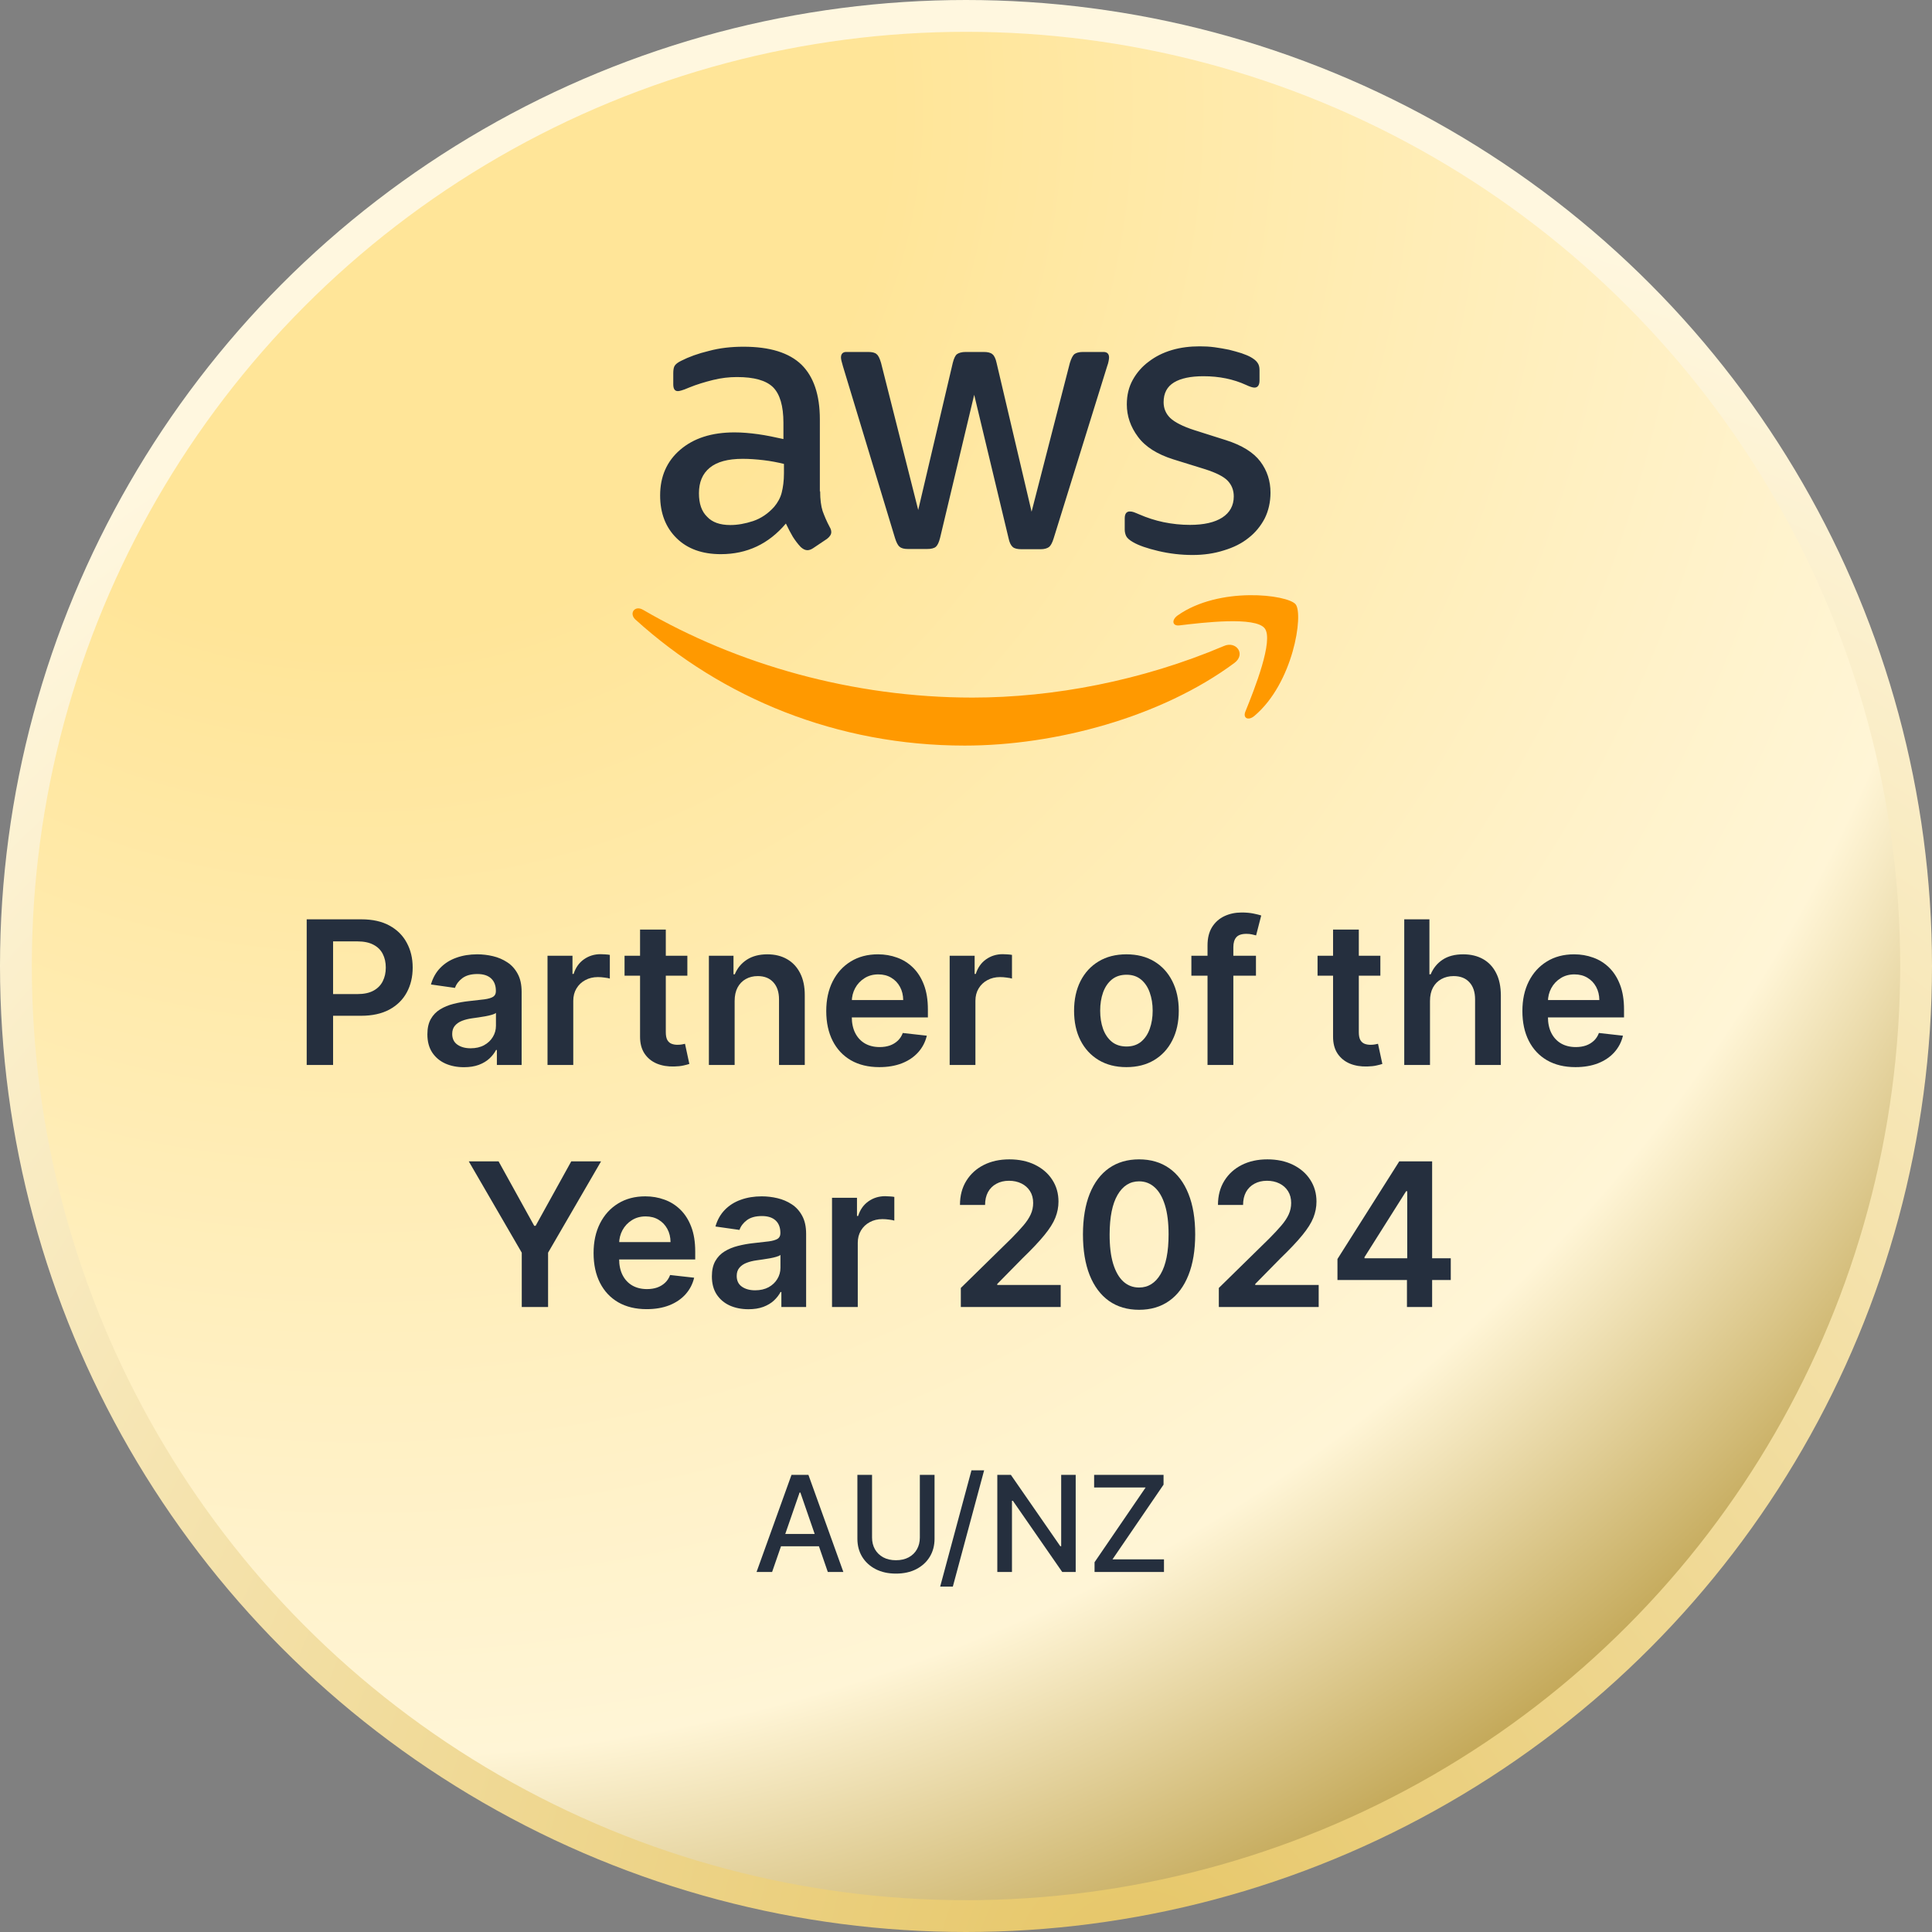
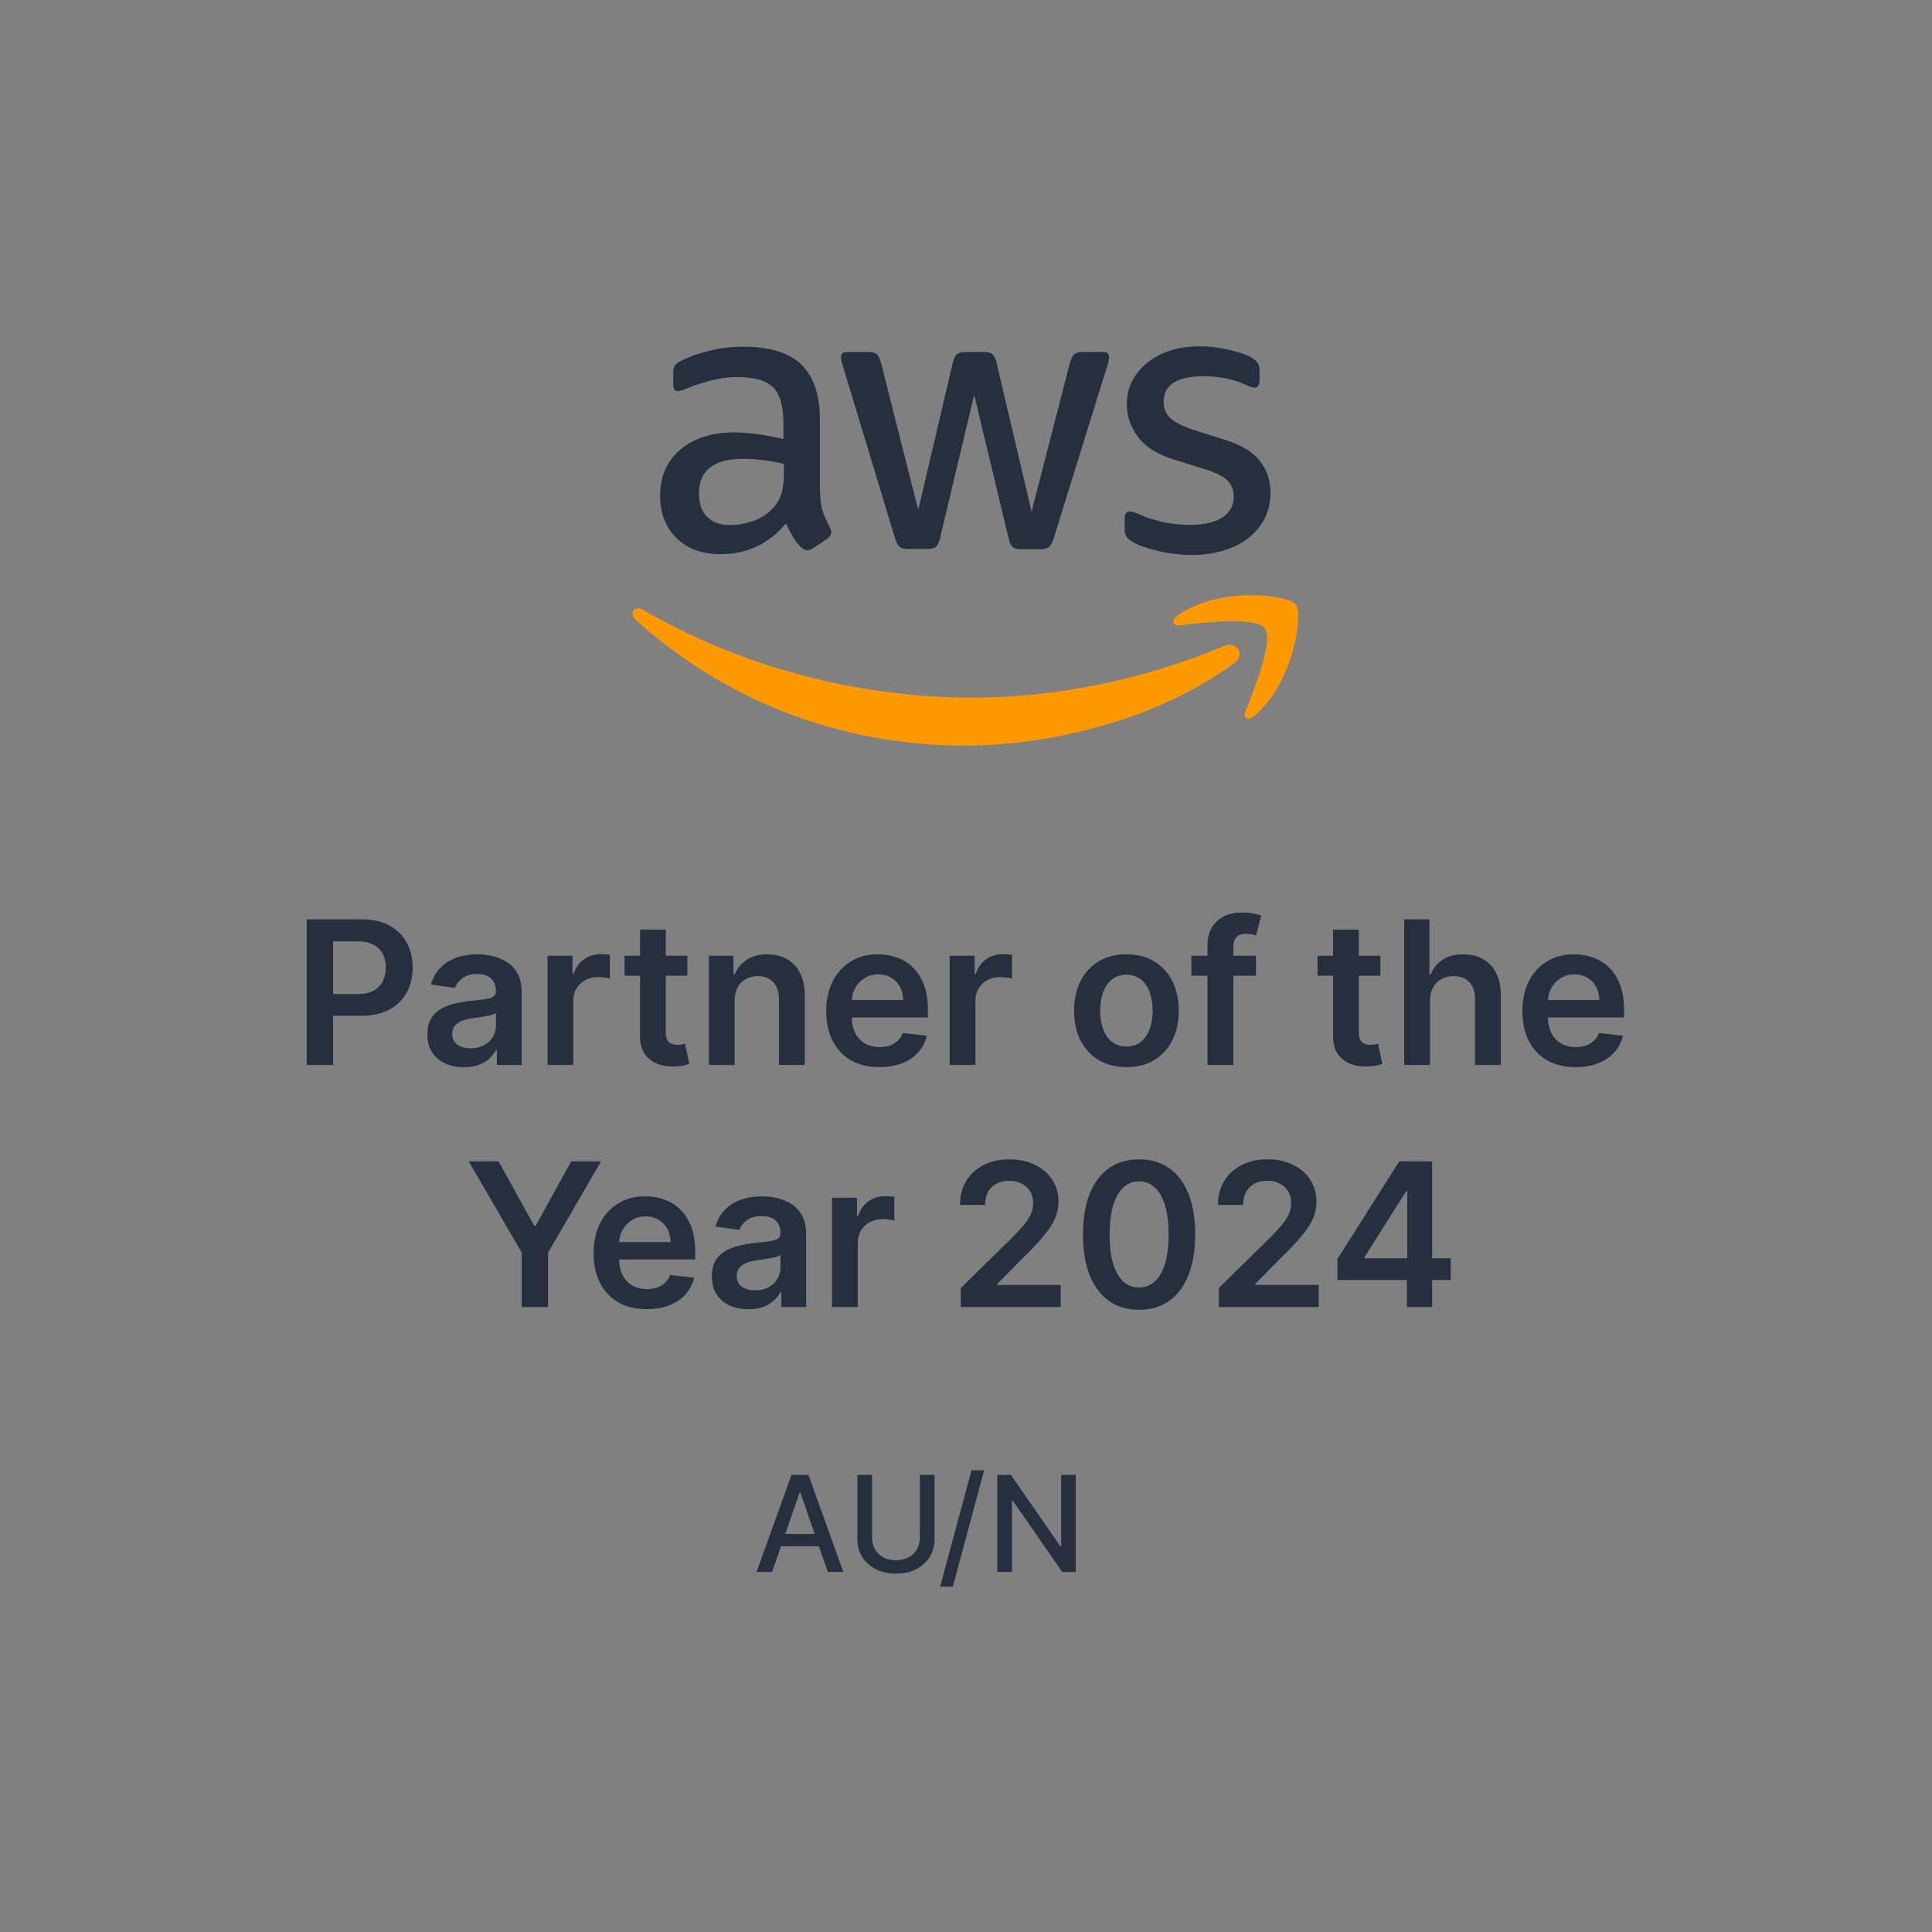
<svg xmlns="http://www.w3.org/2000/svg" width="926" height="926" viewBox="0 0 926 926" fill="none">
  <rect x="0" y="0" width="926" height="926" fill="#808080" stroke="none" />
-   <circle cx="463" cy="463" r="455.375" fill="url(#paint0_radial_518_155)" stroke="url(#paint1_radial_518_155)" stroke-width="15.25" />
  <path d="M393.094 235.457C393.094 239.406 393.523 242.6 394.275 244.934C395.133 247.267 396.17 249.815 397.673 252.615C398.209 253.477 398.424 254.302 398.424 255.056C398.424 256.133 397.78 257.174 396.421 258.251L389.732 262.738C388.766 263.384 387.836 263.707 386.977 263.707C385.904 263.707 384.867 263.168 383.793 262.199C382.291 260.62 381.039 258.897 379.966 257.21C378.893 255.415 377.855 253.369 376.675 250.928C368.412 260.727 358.002 265.609 345.482 265.609C336.575 265.609 329.456 263.061 324.269 257.928C319.082 252.831 316.399 246.01 316.399 237.467C316.399 228.422 319.583 221.063 326.058 215.535C332.532 210.008 341.118 207.244 352.064 207.244C355.677 207.244 359.397 207.567 363.296 208.105C367.231 208.644 371.238 209.505 375.494 210.438V202.649C375.494 194.573 373.813 188.901 370.522 185.599C367.124 182.296 361.4 180.717 353.209 180.717C349.488 180.717 345.661 181.148 341.762 182.117C337.862 183.086 333.999 184.235 330.315 185.742C328.633 186.496 327.346 186.927 326.594 187.142C325.843 187.358 325.307 187.465 324.913 187.465C323.411 187.465 322.695 186.388 322.695 184.163V178.922C322.695 177.235 322.91 175.943 323.446 175.189C323.983 174.435 324.949 173.682 326.416 172.964C330.136 171.061 334.571 169.446 339.794 168.19C344.981 166.79 350.526 166.179 356.357 166.179C368.984 166.179 378.213 169.051 384.151 174.794C389.982 180.538 392.951 189.26 392.951 200.998V235.493H393.094V235.457ZM350.025 251.646C353.531 251.646 357.143 251 360.971 249.744C364.799 248.451 368.197 246.118 371.059 242.923C372.74 240.913 374.028 238.652 374.672 236.103C375.316 233.555 375.745 230.468 375.745 226.842V222.355C372.668 221.602 369.377 220.956 365.979 220.561C362.581 220.166 359.29 219.915 355.999 219.915C348.88 219.915 343.693 221.315 340.188 224.186C336.682 227.058 335.001 231.114 335.001 236.426C335.001 241.416 336.289 245.149 338.936 247.697C341.404 250.354 345.124 251.646 350.025 251.646ZM435.233 263.132C433.337 263.132 432.05 262.809 431.191 262.056C430.333 261.409 429.617 259.938 428.973 257.892L404.04 175.62C403.396 173.502 403.074 172.102 403.074 171.348C403.074 169.661 403.933 168.692 405.614 168.692H416.024C418.027 168.692 419.422 169.015 420.173 169.769C421.032 170.415 421.676 171.887 422.284 173.933L440.098 244.431L456.661 173.933C457.197 171.815 457.841 170.415 458.664 169.769C459.522 169.123 460.989 168.692 462.921 168.692H471.399C473.402 168.692 474.797 169.015 475.655 169.769C476.514 170.415 477.229 171.887 477.659 173.933L494.436 245.257L512.787 173.933C513.43 171.815 514.182 170.415 514.897 169.769C515.756 169.123 517.115 168.692 519.047 168.692H528.92C530.601 168.692 531.567 169.554 531.567 171.348C531.567 171.887 531.459 172.425 531.352 173.035C531.245 173.682 531.03 174.543 530.601 175.692L505.024 257.999C504.38 260.117 503.629 261.517 502.806 262.163C501.948 262.809 500.588 263.24 498.764 263.24H489.642C487.639 263.24 486.244 262.917 485.385 262.163C484.527 261.409 483.811 260.045 483.382 257.892L466.927 189.224L450.579 257.784C450.043 259.902 449.399 261.302 448.576 262.056C447.718 262.809 446.251 263.132 444.319 263.132H435.233ZM571.56 266.004C566.051 266.004 560.542 265.358 555.212 264.102C549.882 262.845 545.768 261.445 543.014 259.83C541.332 258.861 540.152 257.82 539.723 256.851C539.293 255.882 539.079 254.841 539.079 253.871V248.451C539.079 246.226 539.937 245.149 541.511 245.149C542.155 245.149 542.799 245.257 543.407 245.472C544.051 245.687 544.981 246.118 546.054 246.549C549.667 248.128 553.602 249.42 557.716 250.282C561.973 251.143 566.087 251.574 570.343 251.574C577.033 251.574 582.22 250.39 585.833 248.056C589.445 245.723 591.341 242.313 591.341 237.934C591.341 234.955 590.376 232.514 588.48 230.468C586.584 228.458 582.971 226.627 577.748 224.94L562.366 220.166C554.604 217.725 548.88 214.1 545.375 209.29C541.869 204.587 540.08 199.383 540.08 193.855C540.08 189.368 541.046 185.455 542.942 182.045C544.838 178.635 547.414 175.656 550.597 173.323C553.781 170.882 557.394 169.051 561.615 167.795C565.836 166.538 570.308 166 574.994 166C577.319 166 579.751 166.108 582.112 166.431C584.545 166.754 586.798 167.185 589.016 167.615C591.127 168.154 593.166 168.692 595.062 169.302C596.958 169.948 598.46 170.595 599.533 171.205C601.036 172.066 602.073 172.892 602.717 173.861C603.361 174.723 603.683 175.871 603.683 177.379V182.368C603.683 184.594 602.824 185.778 601.25 185.778C600.392 185.778 599.032 185.348 597.208 184.486C591.163 181.722 584.366 180.322 576.818 180.322C570.773 180.322 565.979 181.291 562.688 183.301C559.397 185.312 557.716 188.399 557.716 192.778C557.716 195.757 558.789 198.306 560.9 200.352C563.01 202.362 566.945 204.408 572.561 206.203L587.621 210.977C595.276 213.418 600.785 216.828 604.076 221.207C607.367 225.586 608.941 230.575 608.941 236.103C608.941 240.698 607.975 244.826 606.187 248.451C604.291 252.077 601.715 255.271 598.424 257.82C595.133 260.476 591.198 262.415 586.655 263.779C581.969 265.286 576.997 266.004 571.56 266.004Z" fill="#252F3E" />
  <path fill-rule="evenodd" clip-rule="evenodd" d="M591.629 317.765C556.716 343.646 505.991 357.358 462.386 357.358C401.252 357.358 346.199 334.672 304.596 296.982C301.305 294.003 304.274 289.946 308.209 292.28C353.21 318.483 408.692 334.349 466.106 334.349C504.847 334.349 547.379 326.272 586.549 309.653C592.38 306.997 597.353 313.494 591.629 317.765Z" fill="#FF9900" />
  <path fill-rule="evenodd" clip-rule="evenodd" d="M606.152 301.145C601.68 295.402 576.64 298.382 565.3 299.746C561.902 300.176 561.365 297.197 564.442 294.971C584.403 280.901 617.169 284.957 620.997 289.659C624.825 294.433 619.924 327.349 601.251 343.107C598.389 345.548 595.635 344.292 596.887 341.097C601.179 330.544 610.623 306.781 606.152 301.145Z" fill="#FF9900" />
  <path d="M147 510.448V440.63H173.182C178.545 440.63 183.045 441.63 186.682 443.63C190.341 445.63 193.102 448.38 194.966 451.88C196.852 455.357 197.795 459.312 197.795 463.744C197.795 468.221 196.852 472.198 194.966 475.676C193.08 479.153 190.295 481.892 186.614 483.892C182.932 485.869 178.398 486.857 173.011 486.857H155.659V476.46H171.307C174.443 476.46 177.011 475.914 179.011 474.823C181.011 473.732 182.489 472.232 183.443 470.323C184.42 468.414 184.909 466.221 184.909 463.744C184.909 461.267 184.42 459.085 183.443 457.198C182.489 455.312 181 453.846 178.977 452.801C176.977 451.732 174.398 451.198 171.239 451.198H159.648V510.448H147Z" fill="#252F3E" />
  <path d="M222.366 511.505C219.048 511.505 216.06 510.914 213.401 509.732C210.764 508.528 208.673 506.755 207.128 504.414C205.605 502.073 204.844 499.187 204.844 495.755C204.844 492.801 205.389 490.357 206.48 488.426C207.571 486.494 209.06 484.948 210.946 483.789C212.832 482.63 214.957 481.755 217.321 481.164C219.707 480.551 222.173 480.107 224.719 479.835C227.787 479.517 230.276 479.232 232.185 478.982C234.094 478.71 235.48 478.301 236.344 477.755C237.23 477.187 237.673 476.312 237.673 475.13V474.926C237.673 472.357 236.912 470.369 235.389 468.96C233.866 467.551 231.673 466.846 228.81 466.846C225.787 466.846 223.389 467.505 221.616 468.823C219.866 470.142 218.685 471.698 218.071 473.494L206.548 471.857C207.457 468.676 208.957 466.017 211.048 463.88C213.139 461.721 215.696 460.107 218.719 459.039C221.741 457.948 225.082 457.403 228.741 457.403C231.264 457.403 233.776 457.698 236.276 458.289C238.776 458.88 241.06 459.857 243.128 461.221C245.196 462.562 246.855 464.392 248.105 466.71C249.378 469.028 250.014 471.926 250.014 475.403V510.448H238.151V503.255H237.741C236.991 504.71 235.935 506.073 234.571 507.346C233.23 508.596 231.537 509.607 229.491 510.38C227.469 511.13 225.094 511.505 222.366 511.505ZM225.571 502.437C228.048 502.437 230.196 501.948 232.014 500.971C233.832 499.971 235.23 498.653 236.207 497.017C237.207 495.38 237.707 493.596 237.707 491.664V485.494C237.321 485.812 236.662 486.107 235.73 486.38C234.821 486.653 233.798 486.892 232.662 487.096C231.526 487.301 230.401 487.482 229.287 487.642C228.173 487.801 227.207 487.937 226.389 488.051C224.548 488.301 222.901 488.71 221.446 489.278C219.991 489.846 218.844 490.642 218.003 491.664C217.162 492.664 216.741 493.96 216.741 495.551C216.741 497.823 217.571 499.539 219.23 500.698C220.889 501.857 223.003 502.437 225.571 502.437Z" fill="#252F3E" />
  <path d="M262.423 510.448V458.085H274.389V466.812H274.935C275.889 463.789 277.526 461.46 279.844 459.823C282.185 458.164 284.855 457.335 287.855 457.335C288.537 457.335 289.298 457.369 290.139 457.437C291.003 457.482 291.719 457.562 292.287 457.676V469.028C291.764 468.846 290.935 468.687 289.798 468.551C288.685 468.392 287.605 468.312 286.56 468.312C284.31 468.312 282.287 468.801 280.491 469.778C278.719 470.732 277.321 472.062 276.298 473.767C275.276 475.471 274.764 477.437 274.764 479.664V510.448H262.423Z" fill="#252F3E" />
  <path d="M329.446 458.085V467.63H299.344V458.085H329.446ZM306.776 445.539H319.116V494.698C319.116 496.357 319.366 497.63 319.866 498.517C320.389 499.38 321.071 499.971 321.912 500.289C322.753 500.607 323.685 500.767 324.707 500.767C325.48 500.767 326.185 500.71 326.821 500.596C327.48 500.482 327.98 500.38 328.321 500.289L330.401 509.937C329.741 510.164 328.798 510.414 327.571 510.687C326.366 510.96 324.889 511.119 323.139 511.164C320.048 511.255 317.264 510.789 314.787 509.767C312.31 508.721 310.344 507.107 308.889 504.926C307.457 502.744 306.753 500.017 306.776 496.744V445.539Z" fill="#252F3E" />
  <path d="M352.108 479.767V510.448H339.767V458.085H351.562V466.982H352.176C353.381 464.051 355.301 461.721 357.938 459.994C360.597 458.267 363.881 457.403 367.79 457.403C371.403 457.403 374.551 458.176 377.233 459.721C379.938 461.267 382.028 463.505 383.506 466.437C385.006 469.369 385.744 472.926 385.722 477.107V510.448H373.381V479.017C373.381 475.517 372.472 472.778 370.653 470.801C368.858 468.823 366.369 467.835 363.188 467.835C361.028 467.835 359.108 468.312 357.426 469.267C355.767 470.198 354.46 471.551 353.506 473.323C352.574 475.096 352.108 477.244 352.108 479.767Z" fill="#252F3E" />
  <path d="M421.449 511.471C416.199 511.471 411.665 510.38 407.847 508.198C404.051 505.994 401.131 502.88 399.085 498.857C397.04 494.812 396.017 490.051 396.017 484.573C396.017 479.187 397.04 474.46 399.085 470.392C401.153 466.301 404.04 463.119 407.744 460.846C411.449 458.551 415.801 457.403 420.801 457.403C424.028 457.403 427.074 457.926 429.938 458.971C432.824 459.994 435.369 461.585 437.574 463.744C439.801 465.903 441.551 468.653 442.824 471.994C444.097 475.312 444.733 479.267 444.733 483.857V487.642H401.812V479.323H432.903C432.881 476.96 432.369 474.857 431.369 473.017C430.369 471.153 428.972 469.687 427.176 468.619C425.403 467.551 423.335 467.017 420.972 467.017C418.449 467.017 416.233 467.63 414.324 468.857C412.415 470.062 410.926 471.653 409.858 473.63C408.812 475.585 408.278 477.732 408.256 480.073V487.335C408.256 490.38 408.812 492.994 409.926 495.176C411.04 497.335 412.597 498.994 414.597 500.153C416.597 501.289 418.938 501.857 421.619 501.857C423.415 501.857 425.04 501.607 426.494 501.107C427.949 500.585 429.21 499.823 430.278 498.823C431.347 497.823 432.153 496.585 432.699 495.107L444.222 496.403C443.494 499.448 442.108 502.107 440.062 504.38C438.04 506.63 435.449 508.38 432.29 509.63C429.131 510.857 425.517 511.471 421.449 511.471Z" fill="#252F3E" />
  <path d="M455.173 510.448V458.085H467.139V466.812H467.685C468.639 463.789 470.276 461.46 472.594 459.823C474.935 458.164 477.605 457.335 480.605 457.335C481.287 457.335 482.048 457.369 482.889 457.437C483.753 457.482 484.469 457.562 485.037 457.676V469.028C484.514 468.846 483.685 468.687 482.548 468.551C481.435 468.392 480.355 468.312 479.31 468.312C477.06 468.312 475.037 468.801 473.241 469.778C471.469 470.732 470.071 472.062 469.048 473.767C468.026 475.471 467.514 477.437 467.514 479.664V510.448H455.173Z" fill="#252F3E" />
  <path d="M539.889 511.471C534.776 511.471 530.344 510.346 526.594 508.096C522.844 505.846 519.935 502.698 517.866 498.653C515.821 494.607 514.798 489.88 514.798 484.471C514.798 479.062 515.821 474.323 517.866 470.255C519.935 466.187 522.844 463.028 526.594 460.778C530.344 458.528 534.776 457.403 539.889 457.403C545.003 457.403 549.435 458.528 553.185 460.778C556.935 463.028 559.832 466.187 561.878 470.255C563.946 474.323 564.98 479.062 564.98 484.471C564.98 489.88 563.946 494.607 561.878 498.653C559.832 502.698 556.935 505.846 553.185 508.096C549.435 510.346 545.003 511.471 539.889 511.471ZM539.957 501.585C542.73 501.585 545.048 500.823 546.912 499.301C548.776 497.755 550.162 495.687 551.071 493.096C552.003 490.505 552.469 487.619 552.469 484.437C552.469 481.232 552.003 478.335 551.071 475.744C550.162 473.13 548.776 471.051 546.912 469.505C545.048 467.96 542.73 467.187 539.957 467.187C537.116 467.187 534.753 467.96 532.866 469.505C531.003 471.051 529.605 473.13 528.673 475.744C527.764 478.335 527.31 481.232 527.31 484.437C527.31 487.619 527.764 490.505 528.673 493.096C529.605 495.687 531.003 497.755 532.866 499.301C534.753 500.823 537.116 501.585 539.957 501.585Z" fill="#252F3E" />
  <path d="M601.977 458.085V467.63H571.023V458.085H601.977ZM578.761 510.448V453.142C578.761 449.619 579.489 446.687 580.943 444.346C582.42 442.005 584.398 440.255 586.875 439.096C589.352 437.937 592.102 437.357 595.125 437.357C597.261 437.357 599.159 437.528 600.818 437.869C602.477 438.21 603.705 438.517 604.5 438.789L602.045 448.335C601.523 448.176 600.864 448.017 600.068 447.857C599.273 447.676 598.386 447.585 597.409 447.585C595.114 447.585 593.489 448.142 592.534 449.255C591.602 450.346 591.136 451.914 591.136 453.96V510.448H578.761Z" fill="#252F3E" />
  <path d="M661.602 458.085V467.63H631.5V458.085H661.602ZM638.932 445.539H651.273V494.698C651.273 496.357 651.523 497.63 652.023 498.517C652.545 499.38 653.227 499.971 654.068 500.289C654.909 500.607 655.841 500.767 656.864 500.767C657.636 500.767 658.341 500.71 658.977 500.596C659.636 500.482 660.136 500.38 660.477 500.289L662.557 509.937C661.898 510.164 660.955 510.414 659.727 510.687C658.523 510.96 657.045 511.119 655.295 511.164C652.205 511.255 649.42 510.789 646.943 509.767C644.466 508.721 642.5 507.107 641.045 504.926C639.614 502.744 638.909 500.017 638.932 496.744V445.539Z" fill="#252F3E" />
  <path d="M685.389 479.767V510.448H673.048V440.63H685.116V466.982H685.73C686.957 464.028 688.855 461.698 691.423 459.994C694.014 458.267 697.31 457.403 701.31 457.403C704.946 457.403 708.117 458.164 710.821 459.687C713.526 461.21 715.616 463.437 717.094 466.369C718.594 469.301 719.344 472.88 719.344 477.107V510.448H707.003V479.017C707.003 475.494 706.094 472.755 704.276 470.801C702.48 468.823 699.957 467.835 696.707 467.835C694.526 467.835 692.571 468.312 690.844 469.267C689.139 470.198 687.798 471.551 686.821 473.323C685.867 475.096 685.389 477.244 685.389 479.767Z" fill="#252F3E" />
  <path d="M755.105 511.471C749.855 511.471 745.321 510.38 741.503 508.198C737.707 505.994 734.787 502.88 732.741 498.857C730.696 494.812 729.673 490.051 729.673 484.573C729.673 479.187 730.696 474.46 732.741 470.392C734.81 466.301 737.696 463.119 741.401 460.846C745.105 458.551 749.457 457.403 754.457 457.403C757.685 457.403 760.73 457.926 763.594 458.971C766.48 459.994 769.026 461.585 771.23 463.744C773.457 465.903 775.207 468.653 776.48 471.994C777.753 475.312 778.389 479.267 778.389 483.857V487.642H735.469V479.323H766.56C766.537 476.96 766.026 474.857 765.026 473.017C764.026 471.153 762.628 469.687 760.832 468.619C759.06 467.551 756.992 467.017 754.628 467.017C752.105 467.017 749.889 467.63 747.98 468.857C746.071 470.062 744.582 471.653 743.514 473.63C742.469 475.585 741.935 477.732 741.912 480.073V487.335C741.912 490.38 742.469 492.994 743.582 495.176C744.696 497.335 746.253 498.994 748.253 500.153C750.253 501.289 752.594 501.857 755.276 501.857C757.071 501.857 758.696 501.607 760.151 501.107C761.605 500.585 762.866 499.823 763.935 498.823C765.003 497.823 765.81 496.585 766.355 495.107L777.878 496.403C777.151 499.448 775.764 502.107 773.719 504.38C771.696 506.63 769.105 508.38 765.946 509.63C762.787 510.857 759.173 511.471 755.105 511.471Z" fill="#252F3E" />
  <path d="M224.68 556.63H238.964L256.044 587.517H256.726L273.805 556.63H288.089L262.692 600.403V626.448H250.078V600.403L224.68 556.63Z" fill="#252F3E" />
  <path d="M309.933 627.471C304.683 627.471 300.149 626.38 296.331 624.198C292.536 621.994 289.615 618.88 287.57 614.857C285.524 610.812 284.501 606.051 284.501 600.573C284.501 595.187 285.524 590.46 287.57 586.392C289.638 582.301 292.524 579.119 296.229 576.846C299.933 574.551 304.286 573.403 309.286 573.403C312.513 573.403 315.558 573.926 318.422 574.971C321.308 575.994 323.854 577.585 326.058 579.744C328.286 581.903 330.036 584.653 331.308 587.994C332.581 591.312 333.217 595.267 333.217 599.857V603.642H290.297V595.323H321.388C321.365 592.96 320.854 590.857 319.854 589.017C318.854 587.153 317.456 585.687 315.661 584.619C313.888 583.551 311.82 583.017 309.456 583.017C306.933 583.017 304.717 583.63 302.808 584.857C300.899 586.062 299.411 587.653 298.342 589.63C297.297 591.585 296.763 593.732 296.74 596.073V603.335C296.74 606.38 297.297 608.994 298.411 611.176C299.524 613.335 301.081 614.994 303.081 616.153C305.081 617.289 307.422 617.857 310.104 617.857C311.899 617.857 313.524 617.607 314.979 617.107C316.433 616.585 317.695 615.823 318.763 614.823C319.831 613.823 320.638 612.585 321.183 611.107L332.706 612.403C331.979 615.448 330.592 618.107 328.547 620.38C326.524 622.63 323.933 624.38 320.774 625.63C317.615 626.857 314.001 627.471 309.933 627.471Z" fill="#252F3E" />
  <path d="M358.726 627.505C355.408 627.505 352.419 626.914 349.76 625.732C347.124 624.528 345.033 622.755 343.487 620.414C341.964 618.073 341.203 615.187 341.203 611.755C341.203 608.801 341.749 606.357 342.839 604.426C343.93 602.494 345.419 600.948 347.305 599.789C349.192 598.63 351.317 597.755 353.68 597.164C356.067 596.551 358.533 596.107 361.078 595.835C364.146 595.517 366.635 595.232 368.544 594.982C370.453 594.71 371.839 594.301 372.703 593.755C373.589 593.187 374.033 592.312 374.033 591.13V590.926C374.033 588.357 373.271 586.369 371.749 584.96C370.226 583.551 368.033 582.846 365.169 582.846C362.146 582.846 359.749 583.505 357.976 584.823C356.226 586.142 355.044 587.698 354.43 589.494L342.908 587.857C343.817 584.676 345.317 582.017 347.408 579.88C349.499 577.721 352.055 576.107 355.078 575.039C358.101 573.948 361.442 573.403 365.101 573.403C367.624 573.403 370.135 573.698 372.635 574.289C375.135 574.88 377.419 575.857 379.487 577.221C381.555 578.562 383.214 580.392 384.464 582.71C385.737 585.028 386.374 587.926 386.374 591.403V626.448H374.51V619.255H374.101C373.351 620.71 372.294 622.073 370.93 623.346C369.589 624.596 367.896 625.607 365.851 626.38C363.828 627.13 361.453 627.505 358.726 627.505ZM361.93 618.437C364.408 618.437 366.555 617.948 368.374 616.971C370.192 615.971 371.589 614.653 372.567 613.017C373.567 611.38 374.067 609.596 374.067 607.664V601.494C373.68 601.812 373.021 602.107 372.089 602.38C371.18 602.653 370.158 602.892 369.021 603.096C367.885 603.301 366.76 603.482 365.646 603.642C364.533 603.801 363.567 603.937 362.749 604.051C360.908 604.301 359.26 604.71 357.805 605.278C356.351 605.846 355.203 606.642 354.362 607.664C353.521 608.664 353.101 609.96 353.101 611.551C353.101 613.823 353.93 615.539 355.589 616.698C357.249 617.857 359.362 618.437 361.93 618.437Z" fill="#252F3E" />
  <path d="M398.783 626.448V574.085H410.749V582.812H411.294C412.249 579.789 413.885 577.46 416.203 575.823C418.544 574.164 421.214 573.335 424.214 573.335C424.896 573.335 425.658 573.369 426.499 573.437C427.362 573.482 428.078 573.562 428.646 573.676V585.028C428.124 584.846 427.294 584.687 426.158 584.551C425.044 584.392 423.964 584.312 422.919 584.312C420.669 584.312 418.646 584.801 416.851 585.778C415.078 586.732 413.68 588.062 412.658 589.767C411.635 591.471 411.124 593.437 411.124 595.664V626.448H398.783Z" fill="#252F3E" />
  <path d="M460.521 626.448V617.312L484.76 593.551C487.078 591.21 489.01 589.13 490.555 587.312C492.101 585.494 493.26 583.732 494.033 582.028C494.805 580.323 495.192 578.505 495.192 576.573C495.192 574.369 494.692 572.482 493.692 570.914C492.692 569.323 491.317 568.096 489.567 567.232C487.817 566.369 485.828 565.937 483.601 565.937C481.305 565.937 479.294 566.414 477.567 567.369C475.84 568.301 474.499 569.63 473.544 571.357C472.612 573.085 472.146 575.142 472.146 577.528H460.112C460.112 573.096 461.124 569.244 463.146 565.971C465.169 562.698 467.953 560.164 471.499 558.369C475.067 556.573 479.158 555.676 483.771 555.676C488.453 555.676 492.567 556.551 496.112 558.301C499.658 560.051 502.408 562.448 504.362 565.494C506.339 568.539 507.328 572.017 507.328 575.926C507.328 578.539 506.828 581.107 505.828 583.63C504.828 586.153 503.067 588.948 500.544 592.017C498.044 595.085 494.533 598.801 490.01 603.164L477.976 615.403V615.88H508.385V626.448H460.521Z" fill="#252F3E" />
  <path d="M545.953 627.778C540.339 627.778 535.521 626.357 531.499 623.517C527.499 620.653 524.419 616.528 522.26 611.142C520.124 605.732 519.055 599.221 519.055 591.607C519.078 583.994 520.158 577.517 522.294 572.176C524.453 566.812 527.533 562.721 531.533 559.903C535.555 557.085 540.362 555.676 545.953 555.676C551.544 555.676 556.351 557.085 560.374 559.903C564.396 562.721 567.476 566.812 569.612 572.176C571.771 577.539 572.851 584.017 572.851 591.607C572.851 599.244 571.771 605.767 569.612 611.176C567.476 616.562 564.396 620.676 560.374 623.517C556.374 626.357 551.567 627.778 545.953 627.778ZM545.953 617.107C550.317 617.107 553.76 614.96 556.283 610.664C558.828 606.346 560.101 599.994 560.101 591.607C560.101 586.062 559.521 581.403 558.362 577.63C557.203 573.857 555.567 571.017 553.453 569.107C551.339 567.176 548.839 566.21 545.953 566.21C541.612 566.21 538.18 568.369 535.658 572.687C533.135 576.982 531.862 583.289 531.839 591.607C531.817 597.176 532.374 601.857 533.51 605.653C534.669 609.448 536.305 612.312 538.419 614.244C540.533 616.153 543.044 617.107 545.953 617.107Z" fill="#252F3E" />
  <path d="M584.178 626.448V617.312L608.416 593.551C610.734 591.21 612.666 589.13 614.212 587.312C615.757 585.494 616.916 583.732 617.689 582.028C618.462 580.323 618.848 578.505 618.848 576.573C618.848 574.369 618.348 572.482 617.348 570.914C616.348 569.323 614.973 568.096 613.223 567.232C611.473 566.369 609.484 565.937 607.257 565.937C604.962 565.937 602.95 566.414 601.223 567.369C599.496 568.301 598.155 569.63 597.2 571.357C596.268 573.085 595.803 575.142 595.803 577.528H583.768C583.768 573.096 584.78 569.244 586.803 565.971C588.825 562.698 591.609 560.164 595.155 558.369C598.723 556.573 602.814 555.676 607.428 555.676C612.109 555.676 616.223 556.551 619.768 558.301C623.314 560.051 626.064 562.448 628.018 565.494C629.996 568.539 630.984 572.017 630.984 575.926C630.984 578.539 630.484 581.107 629.484 583.63C628.484 586.153 626.723 588.948 624.2 592.017C621.7 595.085 618.189 598.801 613.666 603.164L601.632 615.403V615.88H632.041V626.448H584.178Z" fill="#252F3E" />
  <path d="M641.041 613.494V603.437L670.666 556.63H679.053V570.948H673.939L653.996 602.551V603.096H695.348V613.494H641.041ZM674.348 626.448V610.426L674.484 605.926V556.63H686.416V626.448H674.348Z" fill="#252F3E" />
  <path d="M370.065 753.448H362.611L379.361 706.903H387.474L404.224 753.448H396.77L383.611 715.357H383.247L370.065 753.448ZM371.315 735.221H395.497V741.13H371.315V735.221Z" fill="#252F3E" />
  <path d="M440.878 706.903H447.923V737.517C447.923 740.774 447.158 743.66 445.628 746.176C444.098 748.676 441.946 750.645 439.173 752.085C436.401 753.509 433.151 754.221 429.423 754.221C425.711 754.221 422.469 753.509 419.696 752.085C416.923 750.645 414.772 748.676 413.241 746.176C411.711 743.66 410.946 740.774 410.946 737.517V706.903H417.969V736.948C417.969 739.054 418.431 740.926 419.355 742.562C420.294 744.198 421.62 745.486 423.332 746.426C425.045 747.35 427.075 747.812 429.423 747.812C431.787 747.812 433.825 747.35 435.537 746.426C437.264 745.486 438.582 744.198 439.491 742.562C440.416 740.926 440.878 739.054 440.878 736.948V706.903Z" fill="#252F3E" />
  <path d="M471.69 704.721L456.69 760.448H450.622L465.622 704.721H471.69Z" fill="#252F3E" />
  <path d="M515.577 706.903V753.448H509.122L485.463 719.312H485.031V753.448H478.009V706.903H484.509L508.19 741.085H508.622V706.903H515.577Z" fill="#252F3E" />
-   <path d="M524.616 753.448V748.767L549.094 712.948H524.412V706.903H557.685V711.585L533.207 747.403H557.889V753.448H524.616Z" fill="#252F3E" />
  <defs>
    <radialGradient id="paint0_radial_518_155" cx="0" cy="0" r="1" gradientUnits="userSpaceOnUse" gradientTransform="translate(170.97 54.158) rotate(54.762) scale(992.029)">
      <stop offset="0.255" stop-color="#FFE598" />
      <stop offset="0.795" stop-color="#FFF5D6" />
      <stop offset="0.977" stop-color="#BDA04B" />
    </radialGradient>
    <radialGradient id="paint1_radial_518_155" cx="0" cy="0" r="1" gradientUnits="userSpaceOnUse" gradientTransform="translate(545.299 959.982) rotate(-106.481) scale(1186.61)">
      <stop stop-color="#E6C667" />
      <stop offset="0.742" stop-color="#FFF7DF" />
    </radialGradient>
  </defs>
</svg>